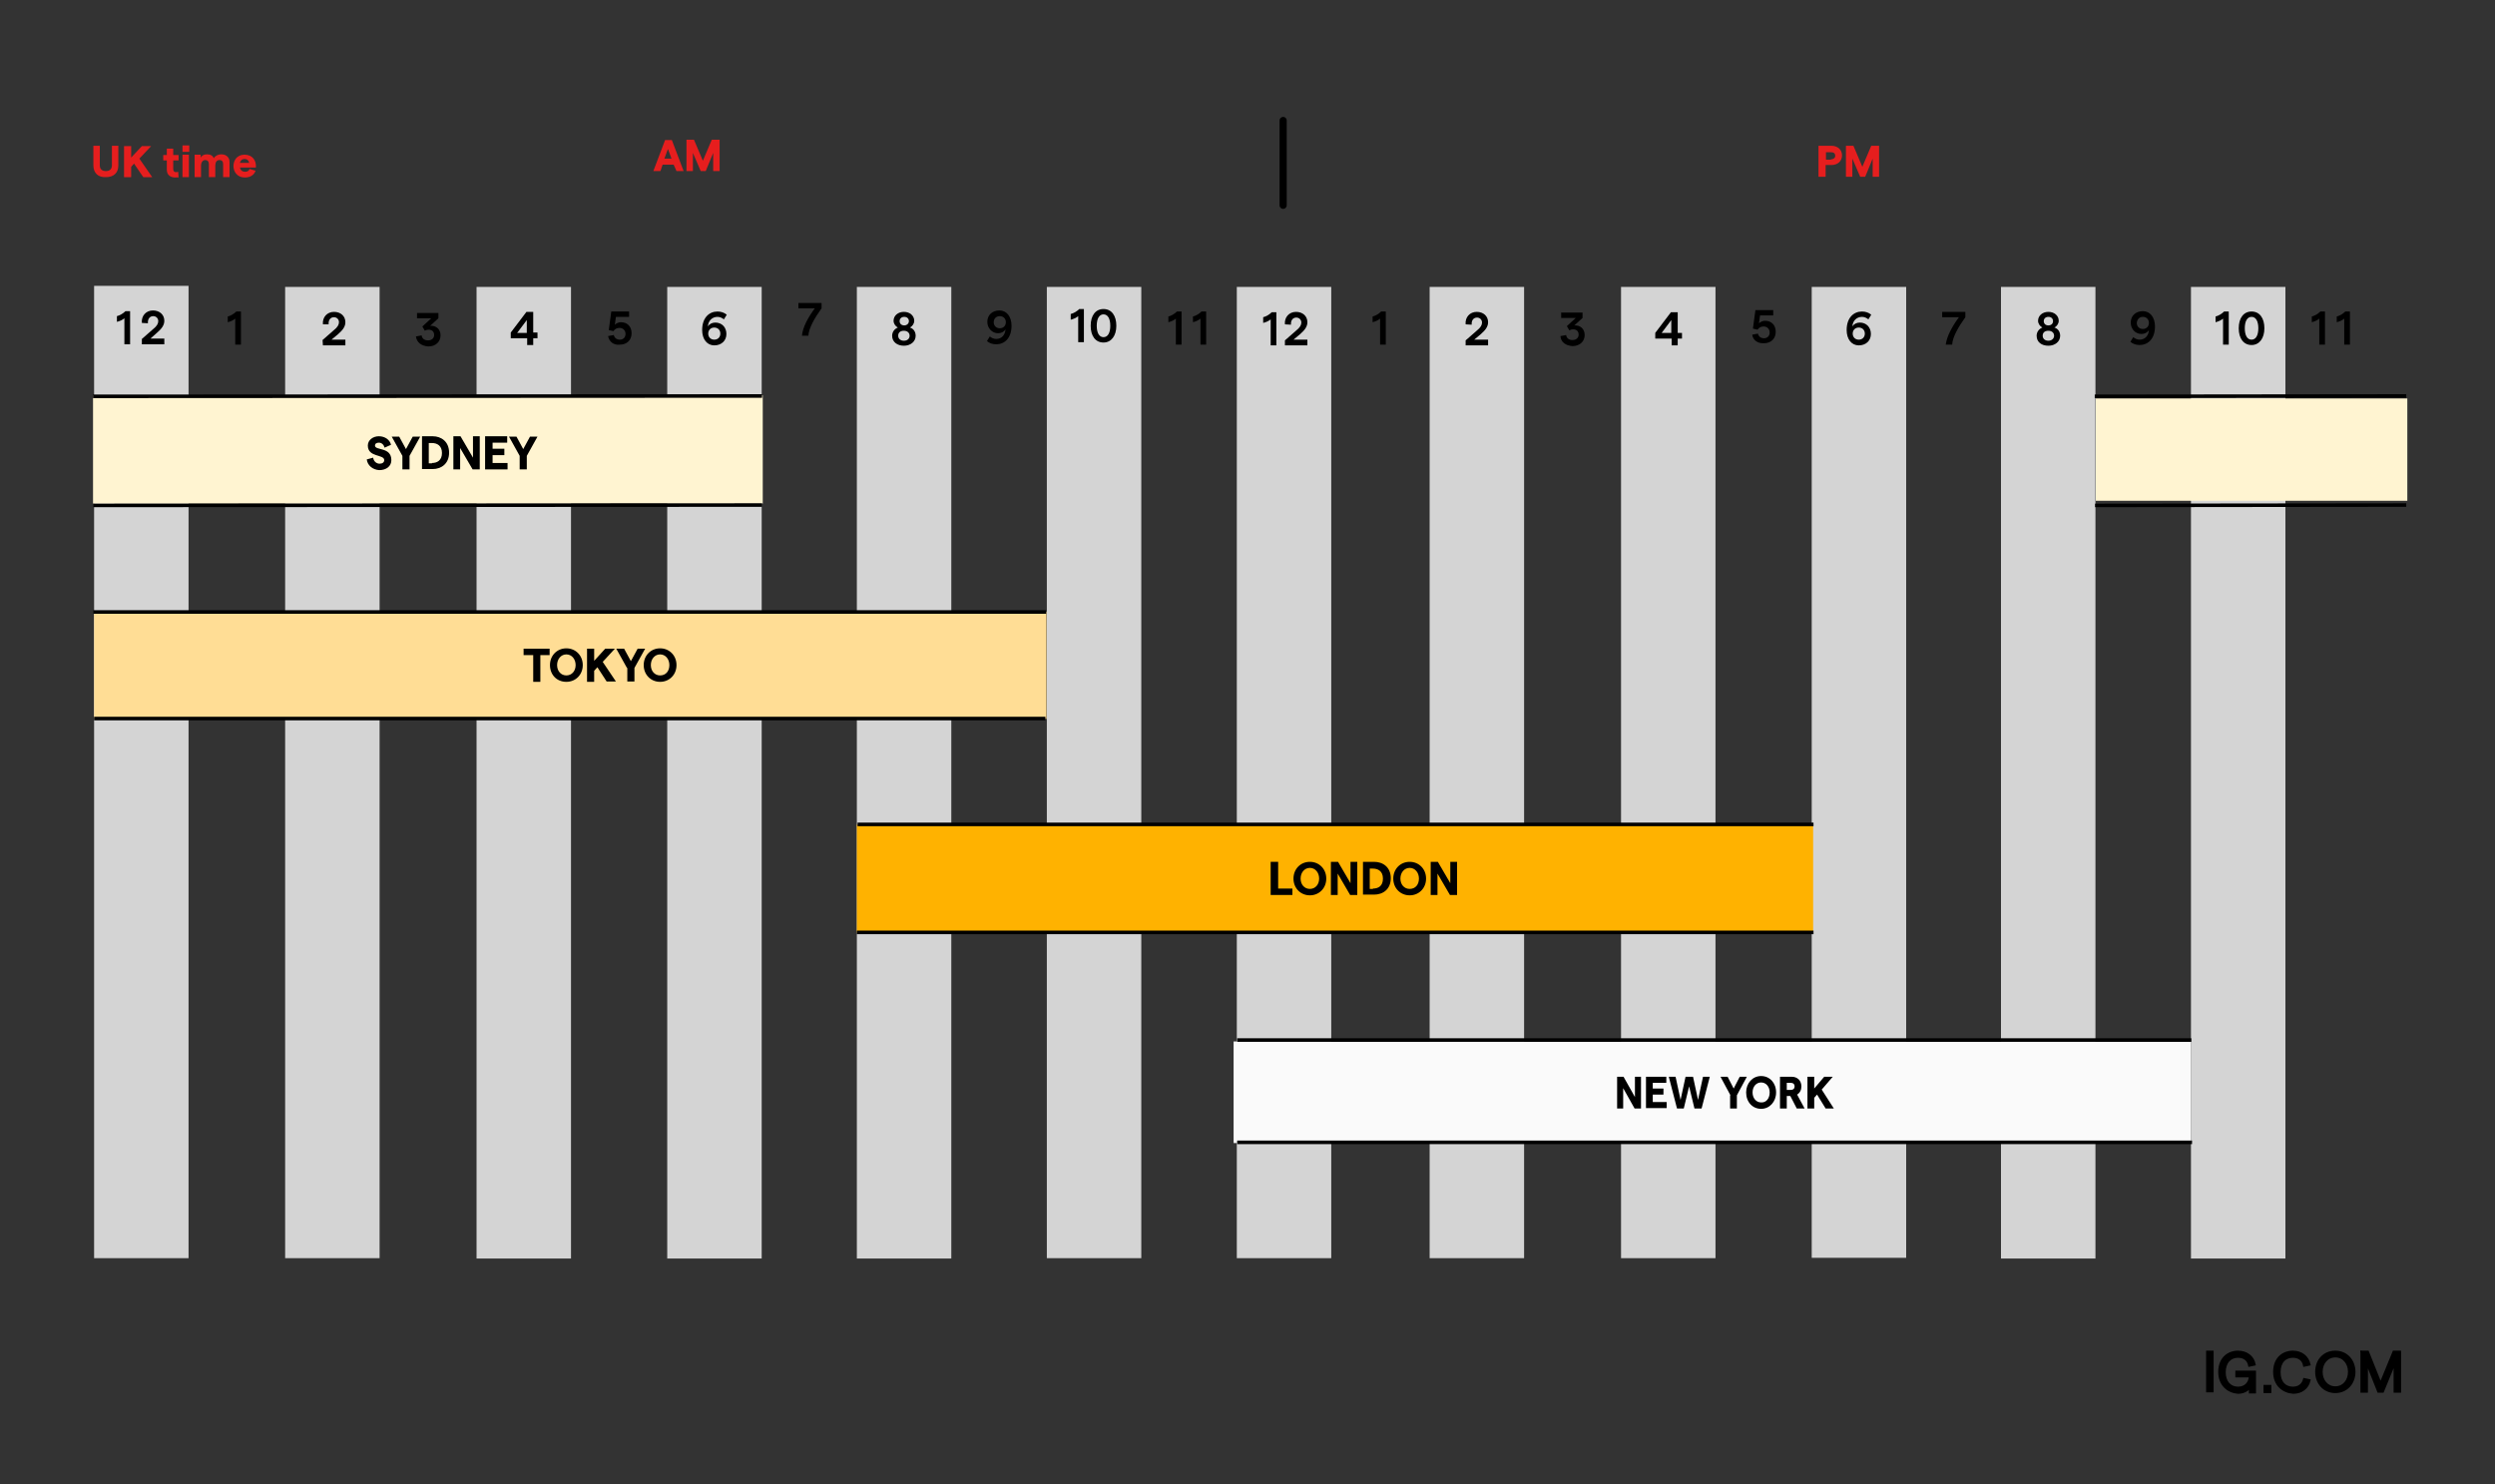
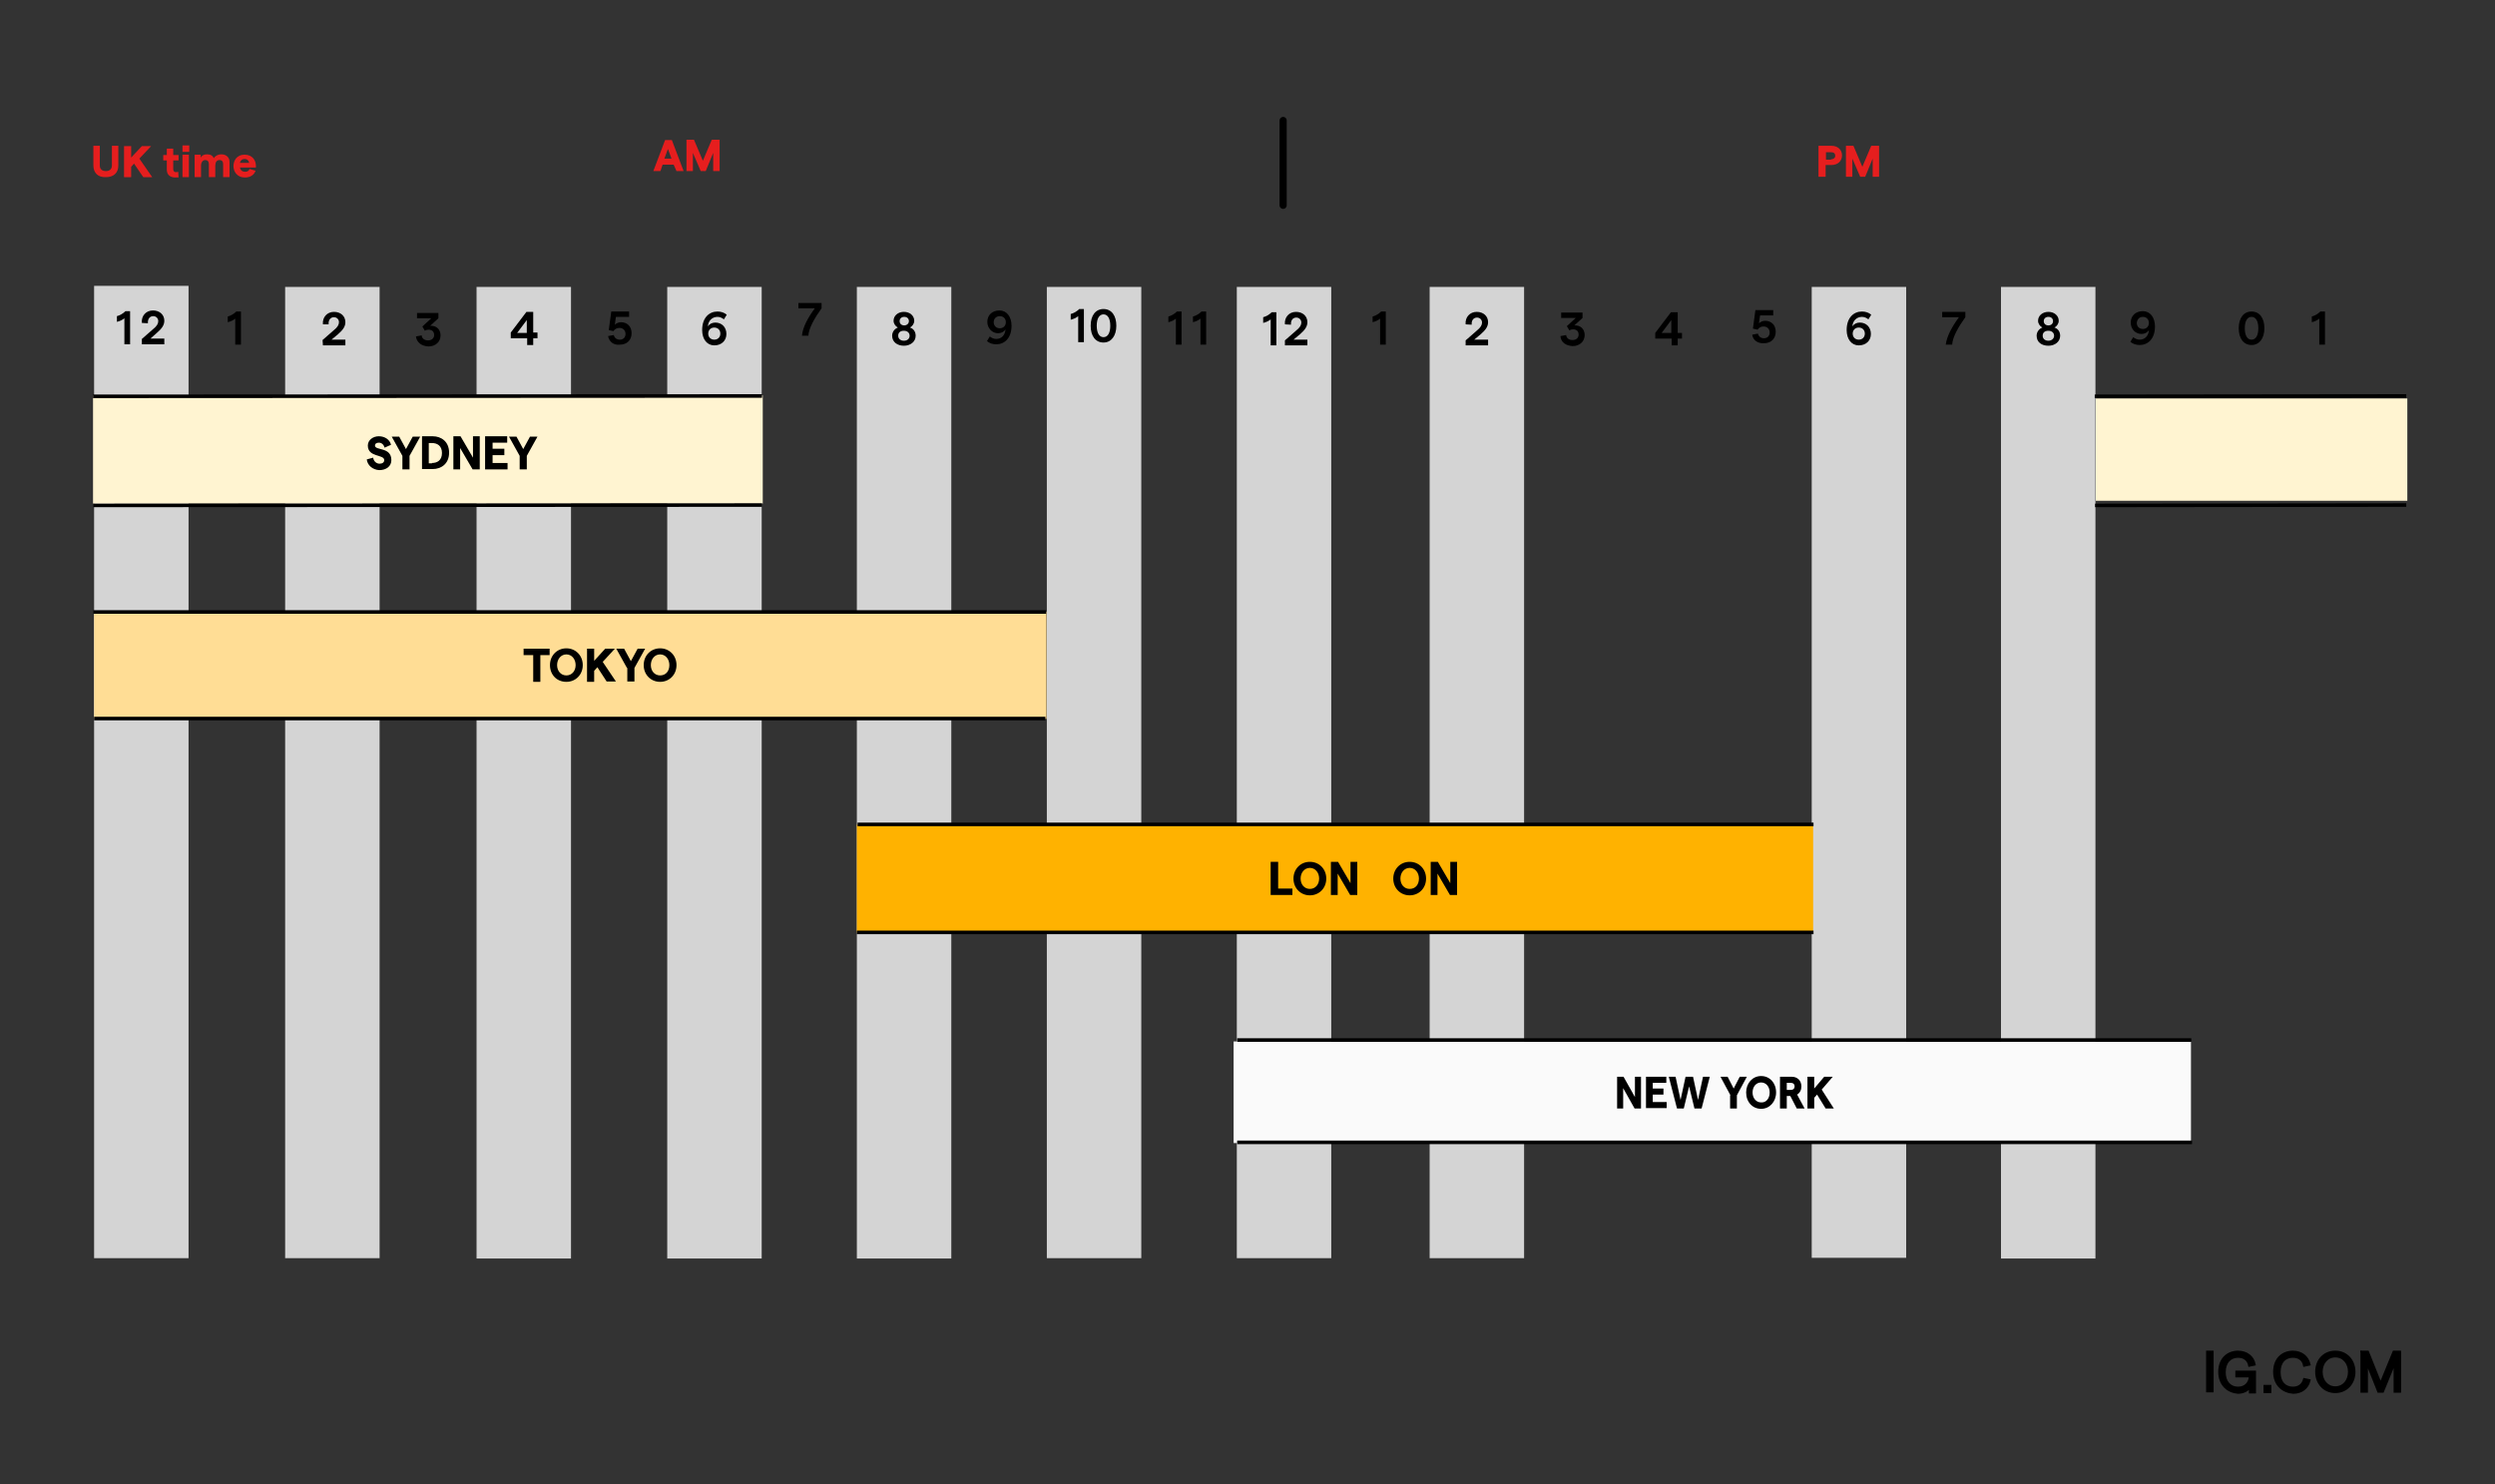
<svg xmlns="http://www.w3.org/2000/svg" version="1.1" id="Content_layer" x="0px" y="0px" viewBox="0 0 700 416.4" style="enable-background:new 0 0 700 416.4;" xml:space="preserve">
  <rect x="0" y="0" width="700" height="416.4" fill="#333333" stroke="none" />
  <style type="text/css">
	.st0{enable-background:new    ;}
	.st1{fill:#E61E1E;}
	.st2{fill:none;stroke:#000000;stroke-width:2;stroke-linecap:round;stroke-miterlimit:10;}
	.st3{fill:#D4D4D4;}
	.st4{fill:#FFF4D1;}
	.st5{fill:#FFDD95;}
	.st6{fill:#FFB200;}
	.st7{fill:#FAFAFA;}
	.st8{fill:none;stroke:#000000;stroke-miterlimit:10;}
	.st9{stroke:#000000;stroke-width:0.7;stroke-miterlimit:10;}
</style>
  <g class="st0">
    <path class="st1" d="M26.2,46.4v-5.5H28v5.5c0,1.1,0.7,1.6,1.7,1.6c1,0,1.7-0.5,1.7-1.6v-5.5h1.8v5.5c0,2.2-1.4,3.3-3.5,3.3   C27.6,49.8,26.2,48.6,26.2,46.4z" />
    <path class="st1" d="M37.6,45.9l-0.8,0.9v2.9h-2v-8.7h2v3.2l3-3.2h2.6l-3.3,3.5l3.6,5.2h-2.5L37.6,45.9z" />
    <path class="st1" d="M49.2,49.8c-1.4,0-2.4-0.7-2.4-2.2v-2.6h-1v-1.5h1v-1.8h1.8v1.8h1.5v1.5h-1.5v2.4c0,0.6,0.3,0.9,0.7,0.9   c0.2,0,0.5,0,0.7-0.1l0.1,1.6C49.9,49.7,49.6,49.8,49.2,49.8z" />
    <path class="st1" d="M53.1,40.8v1.8h-1.9v-1.8H53.1z M51.2,43.4h1.8v6.3h-1.8V43.4z" />
    <path class="st1" d="M54.5,43.4h1.8v0.8c0.4-0.6,0.9-0.9,1.8-0.9c1,0,1.6,0.4,1.9,1.1c0.3-0.6,1.1-1.1,2.1-1.1   c1.4,0,2.3,0.9,2.3,2.1v4.3h-1.8v-3.7c0-0.7-0.4-1.1-1-1.1c-0.8,0-1.2,0.6-1.2,1.6v3.2h-1.8v-3.7c0-0.7-0.4-1.1-1-1.1   c-0.7,0-1.2,0.6-1.2,1.6v3.2h-1.8V43.4z" />
    <path class="st1" d="M71.8,47h-4.5c0.2,0.8,0.7,1.2,1.5,1.2c0.6,0,1.1-0.3,1.2-0.8l1.7,0.5c-0.4,1.2-1.5,1.9-3,1.9   c-2.2,0-3.2-1.7-3.2-3.2s0.9-3.2,3.1-3.2c2.3,0,3.2,1.7,3.2,3.1C71.8,46.6,71.8,46.9,71.8,47z M69.9,45.7c-0.1-0.6-0.5-1.1-1.3-1.1   c-0.7,0-1.1,0.4-1.3,1.1H69.9z" />
  </g>
  <g class="st0">
    <path class="st1" d="M189,46.2h-3.1l-0.6,1.8h-2l3.3-8.7h1.9l3.3,8.7h-2L189,46.2z M188.4,44.5l-1-2.7l-1,2.7H188.4z" />
    <path class="st1" d="M192.5,39.2h2.2l2.5,5.9l2.5-5.9h2.2V48h-1.8v-5.1l-2.1,5.1h-1.4l-2.2-5.1V48h-1.8V39.2z" />
  </g>
  <g class="st0">
    <path class="st1" d="M510.2,40.9h3.6c1.8,0,3,1.1,3,2.7s-1.2,2.7-3,2.7h-1.6v3.3h-2V40.9z M513.7,44.7c0.7,0,1.2-0.4,1.2-1   c0-0.6-0.4-1-1.2-1h-1.4v2.1H513.7z" />
    <path class="st1" d="M517.8,40.9h2.2l2.5,5.9l2.5-5.9h2.2v8.7h-1.8v-5.1l-2.1,5.1h-1.4l-2.2-5.1v5.1h-1.8V40.9z" />
  </g>
  <line class="st2" x1="360" y1="57.6" x2="360" y2="33.8" />
  <g>
    <rect x="26.4" y="80.2" class="st3" width="26.5" height="272.8" />
    <rect x="80" y="80.5" class="st3" width="26.5" height="272.5" />
    <rect x="133.7" y="80.5" class="st3" width="26.5" height="272.6" />
    <rect x="187.2" y="80.5" class="st3" width="26.5" height="272.6" />
    <rect x="240.4" y="80.5" class="st3" width="26.5" height="272.6" />
    <rect x="293.7" y="80.5" class="st3" width="26.5" height="272.5" />
    <rect x="347" y="80.5" class="st3" width="26.5" height="272.5" />
    <rect x="401.1" y="80.5" class="st3" width="26.5" height="272.5" />
-     <rect x="454.8" y="80.5" class="st3" width="26.5" height="272.5" />
    <rect x="508.3" y="80.5" class="st3" width="26.5" height="272.4" />
    <rect x="561.4" y="80.5" class="st3" width="26.5" height="272.6" />
-     <rect x="614.7" y="80.5" class="st3" width="26.5" height="272.6" />
    <g class="st0">
      <path d="M34.9,89.3c-0.6,0.5-1.3,0.8-2.1,1v-1.6c0.8-0.2,1.7-0.7,2.4-1.4h1.3v9.3h-1.6V89.3z" />
      <path d="M39.8,95.1l3.2-2.8c1-0.8,1.4-1.5,1.4-2.2c0-0.8-0.6-1.4-1.4-1.4c-1,0-1.6,0.8-1.5,2l-1.7-0.1c-0.2-2,1.2-3.5,3.1-3.5    c1.9,0,3.2,1.2,3.2,2.9c0,1.2-0.7,2.2-2.1,3.4L42.2,95h3.9v1.6h-6.3L39.8,95.1z" />
    </g>
    <g class="st0">
      <path d="M66,89.4c-0.6,0.5-1.3,0.8-2.1,1v-1.6c0.8-0.2,1.7-0.7,2.4-1.4h1.3v9.3H66V89.4z" />
    </g>
    <g class="st0">
      <path d="M90.5,95.4l3.2-2.8c1-0.8,1.4-1.5,1.4-2.2c0-0.8-0.6-1.4-1.4-1.4c-1,0-1.6,0.8-1.5,2L90.6,91c-0.2-2,1.2-3.5,3.1-3.5    c1.9,0,3.2,1.2,3.2,2.9c0,1.2-0.7,2.2-2.1,3.4L93,95.3h3.9v1.6h-6.3L90.5,95.4z" />
    </g>
    <g class="st0">
      <path d="M116.7,94.4l1.6-0.3c0.1,0.9,0.8,1.4,1.8,1.4c1,0,1.7-0.6,1.7-1.5c0-1-0.6-1.5-1.6-1.5c-0.3,0-0.7,0.1-1,0.3l-0.7-1.2    l2.5-2.3H117v-1.5h6v1.5l-2.3,2.1c1.7-0.1,2.9,1,2.9,2.7c0,1.8-1.4,3.1-3.4,3.1C118.3,97.1,116.9,96.1,116.7,94.4z" />
    </g>
    <g class="st0">
      <path d="M147.8,94.9h-4.5v-1.6l4.4-5.8h1.9v5.8h1.2v1.6h-1.2v1.9h-1.7V94.9z M147.8,93.4v-3.6l-2.7,3.6H147.8z" />
    </g>
    <g class="st0">
      <path d="M170.6,94.3l1.6-0.3c0.2,0.8,0.8,1.3,1.7,1.3c1,0,1.6-0.7,1.6-1.6c0-1-0.7-1.7-1.7-1.7c-0.7,0-1.3,0.3-1.7,0.9l-1.3-0.3    l0.7-5.2h5v1.5h-3.7l-0.3,2.2c0.4-0.4,1.1-0.7,1.7-0.7c1.8,0,3,1.2,3,3.1c0,1.9-1.3,3.2-3.3,3.2C172.2,96.9,170.9,95.9,170.6,94.3    z" />
    </g>
    <g class="st0">
      <path d="M203.8,93.7c0,1.9-1.4,3.2-3.4,3.2c-2,0-3.4-1.7-3.4-4.3c0-3.5,2-5.2,4.3-5.2c1,0,1.9,0.3,2.6,0.9l-0.8,1.3    c-0.5-0.4-1.1-0.7-1.8-0.7c-1.5,0-2.6,1.1-2.7,2.7c0.4-0.7,1.2-1.1,2.1-1.1C202.5,90.5,203.8,91.8,203.8,93.7z M202.1,93.6    c0-1-0.7-1.7-1.7-1.7c-1,0-1.7,0.7-1.7,1.7c0,1,0.7,1.7,1.7,1.7C201.4,95.3,202.1,94.6,202.1,93.6z" />
    </g>
    <g class="st0">
      <path d="M228.6,86.5H224V85h6.5v1.5c-2,2.8-3.6,5.6-3.7,7.7h-1.8C225.2,91.8,226.7,89.1,228.6,86.5z" />
    </g>
    <g class="st0">
      <path d="M250.3,94.2c0-1,0.6-1.9,1.6-2.3c-0.7-0.4-1.2-1.1-1.2-1.9c0-1.4,1.2-2.5,2.9-2.5c1.7,0,2.9,1.1,2.9,2.5    c0,0.8-0.5,1.5-1.2,1.9c1,0.3,1.6,1.2,1.6,2.3c0,1.7-1.5,2.8-3.3,2.8C251.8,97,250.3,96,250.3,94.2z M255.2,94.2    c0-0.8-0.6-1.4-1.6-1.4c-1,0-1.6,0.5-1.6,1.4c0,0.8,0.6,1.4,1.6,1.4C254.6,95.6,255.2,95,255.2,94.2z M255,90.1    c0-0.7-0.5-1.2-1.3-1.2c-0.8,0-1.3,0.5-1.3,1.2c0,0.7,0.5,1.2,1.3,1.2C254.4,91.3,255,90.8,255,90.1z" />
    </g>
    <g class="st0">
      <path d="M277,90.3c0-1.9,1.4-3.2,3.4-3.2c2,0,3.4,1.7,3.4,4.3c0,3.5-2,5.2-4.3,5.2c-1,0-1.9-0.3-2.6-0.9l0.8-1.3    c0.5,0.4,1.1,0.7,1.8,0.7c1.5,0,2.5-1.1,2.6-2.7c-0.4,0.7-1.2,1.1-2.1,1.1C278.4,93.5,277,92.1,277,90.3z M278.8,90.4    c0,1,0.7,1.7,1.7,1.7c1,0,1.7-0.7,1.7-1.7c0-1-0.7-1.7-1.7-1.7C279.5,88.7,278.8,89.4,278.8,90.4z" />
    </g>
    <g class="st0">
      <path d="M302.5,88.7c-0.6,0.5-1.3,0.8-2.1,1v-1.6c0.8-0.2,1.7-0.7,2.4-1.4h1.3V96h-1.6V88.7z" />
      <path d="M306,91.4c0-2.9,1.4-4.7,3.6-4.7c2.3,0,3.6,1.9,3.6,4.7s-1.4,4.7-3.6,4.7C307.3,96.1,306,94.2,306,91.4z M311.5,91.4    c0-2-0.7-3.2-1.9-3.2s-1.9,1.2-1.9,3.2c0,2,0.7,3.2,1.9,3.2S311.5,93.4,311.5,91.4z" />
    </g>
    <g class="st0">
      <path d="M329.9,89.4c-0.6,0.5-1.3,0.8-2.1,1v-1.6c0.8-0.2,1.7-0.7,2.4-1.4h1.3v9.3h-1.6V89.4z" />
      <path d="M336.8,89.4c-0.6,0.5-1.3,0.8-2.1,1v-1.6c0.8-0.2,1.7-0.7,2.4-1.4h1.3v9.3h-1.6V89.4z" />
    </g>
    <g class="st0">
      <path d="M356.5,89.6c-0.6,0.5-1.3,0.8-2.1,1V89c0.8-0.2,1.7-0.7,2.4-1.4h1.3v9.3h-1.6V89.6z" />
      <path d="M360.5,95.5l3.2-2.8c1-0.8,1.4-1.5,1.4-2.2c0-0.8-0.6-1.4-1.4-1.4c-1,0-1.6,0.8-1.5,2l-1.7-0.1c-0.2-2,1.2-3.5,3.1-3.5    c1.9,0,3.2,1.2,3.2,2.9c0,1.2-0.7,2.2-2.1,3.4l-1.8,1.5h3.9v1.6h-6.3L360.5,95.5z" />
    </g>
    <g class="st0">
      <path d="M387.2,89.4c-0.6,0.5-1.3,0.8-2.1,1v-1.6c0.8-0.2,1.7-0.7,2.4-1.4h1.3v9.3h-1.6V89.4z" />
    </g>
    <g class="st0">
      <path d="M411.2,95.5l3.2-2.8c1-0.8,1.4-1.5,1.4-2.2c0-0.8-0.6-1.4-1.4-1.4c-1,0-1.6,0.8-1.5,2l-1.7-0.1c-0.2-2,1.2-3.5,3.1-3.5    c1.9,0,3.2,1.2,3.2,2.9c0,1.2-0.7,2.2-2.1,3.4l-1.8,1.5h3.9v1.6h-6.3L411.2,95.5z" />
    </g>
    <g class="st0">
      <path d="M437.8,94.3l1.6-0.3c0.1,0.9,0.8,1.4,1.8,1.4c1,0,1.7-0.6,1.7-1.5c0-1-0.6-1.5-1.6-1.5c-0.3,0-0.7,0.1-1,0.3l-0.7-1.2    l2.5-2.3H438v-1.5h6v1.5l-2.3,2.1c1.7-0.1,2.9,1,2.9,2.7c0,1.8-1.4,3.1-3.4,3.1C439.3,97,437.9,96,437.8,94.3z" />
    </g>
    <g class="st0">
      <path d="M468.9,95h-4.5v-1.6l4.4-5.8h1.9v5.8h1.2V95h-1.2v1.9h-1.7V95z M468.9,93.4v-3.6l-2.7,3.6H468.9z" />
    </g>
    <g class="st0">
      <path d="M491.6,93.9l1.6-0.3c0.2,0.8,0.8,1.3,1.7,1.3c1,0,1.6-0.7,1.6-1.6c0-1-0.7-1.7-1.7-1.7c-0.7,0-1.3,0.3-1.7,0.9l-1.3-0.3    l0.7-5.2h5v1.5h-3.7l-0.3,2.2c0.4-0.4,1.1-0.7,1.7-0.7c1.8,0,3,1.2,3,3.1c0,1.9-1.3,3.2-3.3,3.2C493.1,96.4,491.8,95.4,491.6,93.9    z" />
    </g>
    <g class="st0">
      <path d="M524.9,93.7c0,1.9-1.4,3.2-3.4,3.2c-2,0-3.4-1.7-3.4-4.3c0-3.5,2-5.2,4.3-5.2c1,0,1.9,0.3,2.6,0.9l-0.8,1.3    c-0.5-0.4-1.1-0.7-1.8-0.7c-1.5,0-2.6,1.1-2.7,2.7c0.4-0.7,1.2-1.1,2.1-1.1C523.6,90.5,524.9,91.8,524.9,93.7z M523.2,93.6    c0-1-0.7-1.7-1.7-1.7c-1,0-1.7,0.7-1.7,1.7c0,1,0.7,1.7,1.7,1.7C522.5,95.3,523.2,94.6,523.2,93.6z" />
    </g>
    <g class="st0">
      <path d="M549.6,89h-4.7v-1.5h6.5V89c-2,2.8-3.6,5.6-3.7,7.7h-1.8C546.2,94.3,547.7,91.6,549.6,89z" />
    </g>
    <g class="st0">
      <path d="M571.4,94.2c0-1,0.6-1.9,1.6-2.3c-0.7-0.4-1.2-1.1-1.2-1.9c0-1.4,1.2-2.5,2.9-2.5c1.7,0,2.9,1.1,2.9,2.5    c0,0.8-0.5,1.5-1.2,1.9c1,0.3,1.6,1.2,1.6,2.3c0,1.7-1.5,2.8-3.3,2.8C572.8,97,571.4,96,571.4,94.2z M576.3,94.2    c0-0.8-0.6-1.4-1.6-1.4c-1,0-1.6,0.5-1.6,1.4c0,0.8,0.6,1.4,1.6,1.4C575.6,95.6,576.3,95,576.3,94.2z M576,90.1    c0-0.7-0.5-1.2-1.3-1.2c-0.8,0-1.3,0.5-1.3,1.2c0,0.7,0.5,1.2,1.3,1.2C575.5,91.3,576,90.8,576,90.1z" />
    </g>
    <g class="st0">
      <path d="M597.8,90.5c0-1.9,1.4-3.2,3.4-3.2c2,0,3.4,1.7,3.4,4.3c0,3.5-2,5.2-4.3,5.2c-1,0-1.9-0.3-2.6-0.9l0.8-1.3    c0.5,0.4,1.1,0.7,1.8,0.7c1.5,0,2.5-1.1,2.6-2.7c-0.4,0.7-1.2,1.1-2.1,1.1C599.1,93.7,597.8,92.3,597.8,90.5z M599.5,90.6    c0,1,0.7,1.7,1.7,1.7c1,0,1.7-0.7,1.7-1.7c0-1-0.7-1.7-1.7-1.7C600.2,88.9,599.6,89.6,599.5,90.6z" />
    </g>
    <g class="st0">
-       <path d="M623.7,89.4c-0.6,0.5-1.3,0.8-2.1,1v-1.6c0.8-0.2,1.7-0.7,2.4-1.4h1.3v9.3h-1.6V89.4z" />
      <path d="M628.1,92.1c0-2.9,1.4-4.7,3.6-4.7c2.3,0,3.6,1.9,3.6,4.7s-1.4,4.7-3.6,4.7C629.5,96.8,628.1,95,628.1,92.1z M633.6,92.1    c0-2-0.7-3.2-1.9-3.2s-1.9,1.2-1.9,3.2s0.7,3.2,1.9,3.2S633.6,94.1,633.6,92.1z" />
    </g>
    <g class="st0">
      <path d="M650.7,89.4c-0.6,0.5-1.3,0.8-2.1,1v-1.6c0.8-0.2,1.7-0.7,2.4-1.4h1.3v9.3h-1.6V89.4z" />
-       <path d="M657.7,89.4c-0.6,0.5-1.3,0.8-2.1,1v-1.6c0.8-0.2,1.7-0.7,2.4-1.4h1.3v9.3h-1.6V89.4z" />
    </g>
    <rect x="26.1" y="110.9" class="st4" width="187.9" height="30.4" />
    <g class="st0">
      <path d="M102.9,128.9l1.8-0.5c0.1,1,0.9,1.7,1.8,1.7c0.8,0,1.3-0.4,1.3-1c0-1.7-4.6-0.7-4.6-4.1c0-1.5,1.4-2.6,3.1-2.6    c1.7,0,3.1,1,3.4,2.4l-1.8,0.8c-0.2-0.8-0.8-1.4-1.6-1.4c-0.7,0-1.1,0.3-1.1,0.8c0,1.5,4.6,0.3,4.6,4.1c0,1.7-1.4,2.8-3.4,2.8    C104.6,131.8,103.1,130.6,102.9,128.9z" />
    </g>
    <g class="st0">
      <path d="M112.9,127.9l-3-5.4h2.1l1.9,3.5l1.9-3.5h2.1l-3,5.4v3.8h-2V127.9z" />
    </g>
    <g class="st0">
      <path d="M118.4,122.4h3c2.4,0,4.6,1.5,4.6,4.6s-2.2,4.6-4.6,4.6h-3V122.4z M121.2,129.9c1.4,0,2.8-0.7,2.8-2.8s-1.4-2.8-2.8-2.8    h-0.9v5.7H121.2z" />
      <path d="M127.2,122.4h2l3.5,6v-6h1.9v9.3h-2l-3.5-6v6h-1.9V122.4z" />
      <path d="M136.2,122.4h6.1v1.8h-4.1v1.7h3.3v1.8h-3.3v2.2h4.2v1.8h-6.3V122.4z" />
      <path d="M145.8,127.9l-3-5.4h2.1l1.9,3.5l1.9-3.5h2.1l-3,5.4v3.8h-2V127.9z" />
    </g>
    <rect x="26.4" y="171.6" class="st5" width="267.2" height="30.1" />
    <rect x="240.4" y="231.4" class="st6" width="268.3" height="30.3" />
    <rect x="346.1" y="292.2" class="st7" width="268.6" height="28.5" />
    <rect x="588" y="111.8" class="st4" width="87.4" height="28.7" />
    <g class="st0">
      <path d="M149.5,183.8h-2.6V182h7.3v1.8h-2.6v7.5h-2V183.8z" />
    </g>
    <g class="st0">
      <path d="M154.3,186.6c0-2.7,2-4.7,4.6-4.7c2.6,0,4.6,2,4.6,4.7s-2,4.7-4.6,4.7C156.2,191.3,154.3,189.3,154.3,186.6z M161.5,186.6    c0-1.7-1.1-3-2.6-3c-1.5,0-2.6,1.3-2.6,3s1.1,2.9,2.6,2.9C160.4,189.5,161.5,188.3,161.5,186.6z" />
      <path d="M167.6,187.2l-0.9,1v3.1h-2V182h2v3.4l3.1-3.4h2.7l-3.4,3.7l3.7,5.5h-2.6L167.6,187.2z" />
    </g>
    <g class="st0">
      <path d="M175.9,187.4l-3-5.4h2.2l1.9,3.5l1.9-3.5h2.1l-3,5.4v3.8h-2V187.4z" />
    </g>
    <g class="st0">
      <path d="M180.6,186.6c0-2.7,2-4.7,4.6-4.7c2.6,0,4.6,2,4.6,4.7s-2,4.7-4.6,4.7C182.6,191.3,180.6,189.3,180.6,186.6z M187.8,186.6    c0-1.7-1.1-3-2.6-3c-1.5,0-2.6,1.3-2.6,3s1.1,2.9,2.6,2.9C186.8,189.5,187.8,188.3,187.8,186.6z" />
    </g>
    <g class="st0">
      <path d="M356.6,241.8h2v7.5h4v1.8h-6.1V241.8z" />
    </g>
    <g class="st0">
      <path d="M362.9,246.5c0-2.7,2-4.7,4.6-4.7c2.6,0,4.6,2,4.6,4.7s-2,4.7-4.6,4.7C364.9,251.2,362.9,249.2,362.9,246.5z M370.1,246.5    c0-1.7-1.1-3-2.6-3c-1.5,0-2.6,1.3-2.6,3s1.1,2.9,2.6,2.9C369,249.4,370.1,248.2,370.1,246.5z" />
      <path d="M373.4,241.8h2l3.5,6v-6h1.9v9.3h-2l-3.5-6v6h-1.9V241.8z" />
-       <path d="M382.4,241.8h3.1c2.5,0,4.7,1.5,4.7,4.6s-2.2,4.6-4.7,4.6h-3.1V241.8z M385.2,249.3c1.5,0,2.8-0.7,2.8-2.8    s-1.4-2.8-2.8-2.8h-0.9v5.7H385.2z" />
      <path d="M390.9,246.5c0-2.7,2-4.7,4.6-4.7c2.6,0,4.6,2,4.6,4.7s-2,4.7-4.6,4.7C392.9,251.2,390.9,249.2,390.9,246.5z M398.1,246.5    c0-1.7-1.1-3-2.6-3c-1.5,0-2.6,1.3-2.6,3s1.1,2.9,2.6,2.9C397.1,249.4,398.1,248.2,398.1,246.5z" />
      <path d="M401.4,241.8h2l3.5,6v-6h1.9v9.3h-2l-3.5-6v6h-1.9V241.8z" />
    </g>
    <g class="st0">
      <path d="M453.7,302.1h1.8l3.2,5.7v-5.7h1.7v8.9h-1.8l-3.2-5.7v5.7h-1.7V302.1z" />
      <path d="M461.9,302.1h5.6v1.7h-3.8v1.6h3v1.7h-3v2.1h3.9v1.7h-5.8V302.1z" />
      <path d="M468.2,302.1h1.9l1.4,6.5l1.4-6.5h2.1l1.4,6.5l1.4-6.5h1.9l-2.3,8.9h-2l-1.5-6.2l-1.5,6.2h-1.9L468.2,302.1z" />
    </g>
    <g class="st0">
      <path d="M485.5,307.3l-2.8-5.2h2l1.7,3.3l1.7-3.3h2l-2.8,5.2v3.7h-1.9V307.3z" />
    </g>
    <g class="st0">
      <path d="M489.9,306.5c0-2.6,1.8-4.6,4.2-4.6c2.4,0,4.2,1.9,4.2,4.6c0,2.6-1.8,4.6-4.2,4.6C491.7,311.1,489.9,309.2,489.9,306.5z     M496.5,306.5c0-1.6-1-2.8-2.4-2.8c-1.4,0-2.4,1.2-2.4,2.8s1,2.8,2.4,2.8C495.5,309.4,496.5,308.2,496.5,306.5z" />
      <path d="M504.1,311l-1.8-3.5h-1v3.5h-1.9l0-8.9h3.3c1.6,0,2.7,1.1,2.7,2.7c0,1-0.4,1.8-1.2,2.3l2.1,3.9H504.1z M501.3,305.8h1.1    c0.7,0,1.1-0.4,1.1-1c0-0.6-0.4-1-1.1-1h-1.1V305.8z" />
      <path d="M509.8,307.1L509,308v3h-1.9v-8.9h1.9v3.3l2.8-3.3h2.4l-3.1,3.6l3.4,5.3h-2.3L509.8,307.1z" />
    </g>
    <line class="st8" x1="26.1" y1="111.2" x2="213.8" y2="111.1" />
    <line class="st8" x1="26.2" y1="141.8" x2="213.8" y2="141.7" />
    <line class="st8" x1="26.2" y1="171.7" x2="293.5" y2="171.7" />
    <line class="st8" x1="26.4" y1="201.6" x2="293.3" y2="201.6" />
    <line class="st8" x1="240.6" y1="231.3" x2="508.8" y2="231.3" />
    <line class="st8" x1="240.4" y1="261.6" x2="508.8" y2="261.6" />
    <line class="st8" x1="347.1" y1="291.8" x2="614.8" y2="291.8" />
    <line class="st8" x1="347.1" y1="320.5" x2="615" y2="320.5" />
    <line class="st8" x1="587.7" y1="111.2" x2="675.1" y2="111.1" />
    <line class="st8" x1="587.8" y1="141.8" x2="675.1" y2="141.7" />
  </g>
  <g>
    <g>
      <rect x="619.3" y="379.3" class="st9" width="1.4" height="11" />
      <path class="st9" d="M622.7,384.9c0-3.8,2.5-5.6,5.2-5.6c2.4,0,4.2,1.4,4.6,3.5l-1.4,0.3c-0.3-1.6-1.5-2.5-3.2-2.5    c-2.2,0-3.8,1.6-3.8,4.4s1.6,4.4,3.8,4.4c2,0,3.3-1.3,3.4-3.3h-3.8v-1.2h5.1v5.7h-1.3v-1.7c-0.5,1.1-1.9,1.8-3.4,1.8    C625.2,390.5,622.7,388.6,622.7,384.9" />
      <rect x="635.4" y="388.9" class="st9" width="1.5" height="1.6" />
      <path class="st9" d="M638.1,384.9c0-3.8,2.5-5.6,5.2-5.6c2.4,0,4.1,1.4,4.6,3.5l-1.4,0.3c-0.3-1.6-1.5-2.5-3.2-2.5    c-2.2,0-3.8,1.5-3.8,4.4s1.6,4.4,3.8,4.4c1.7,0,2.8-0.9,3.2-2.4l1.4,0.3c-0.5,2.1-2.2,3.4-4.5,3.4    C640.6,390.5,638.1,388.6,638.1,384.9" />
      <path class="st9" d="M649.9,384.9c0-3.3,2.2-5.6,5.3-5.6s5.3,2.4,5.3,5.6s-2.2,5.6-5.3,5.6S649.9,388.1,649.9,384.9 M659.1,384.9    c0-2.5-1.6-4.4-3.9-4.4s-3.9,1.9-3.9,4.4s1.6,4.4,3.9,4.4S659.1,387.4,659.1,384.9" />
      <polygon class="st9" points="662.6,379.3 664.3,379.3 667.9,388.3 671.6,379.3 673.3,379.3 673.3,390.4 671.9,390.4 671.9,382.1     668.5,390.4 667.3,390.4 664,382.1 664,390.4 662.6,390.4 662.6,379.3   " />
    </g>
    <rect x="662.2" y="379" width="0.4" height="0.4" />
  </g>
</svg>